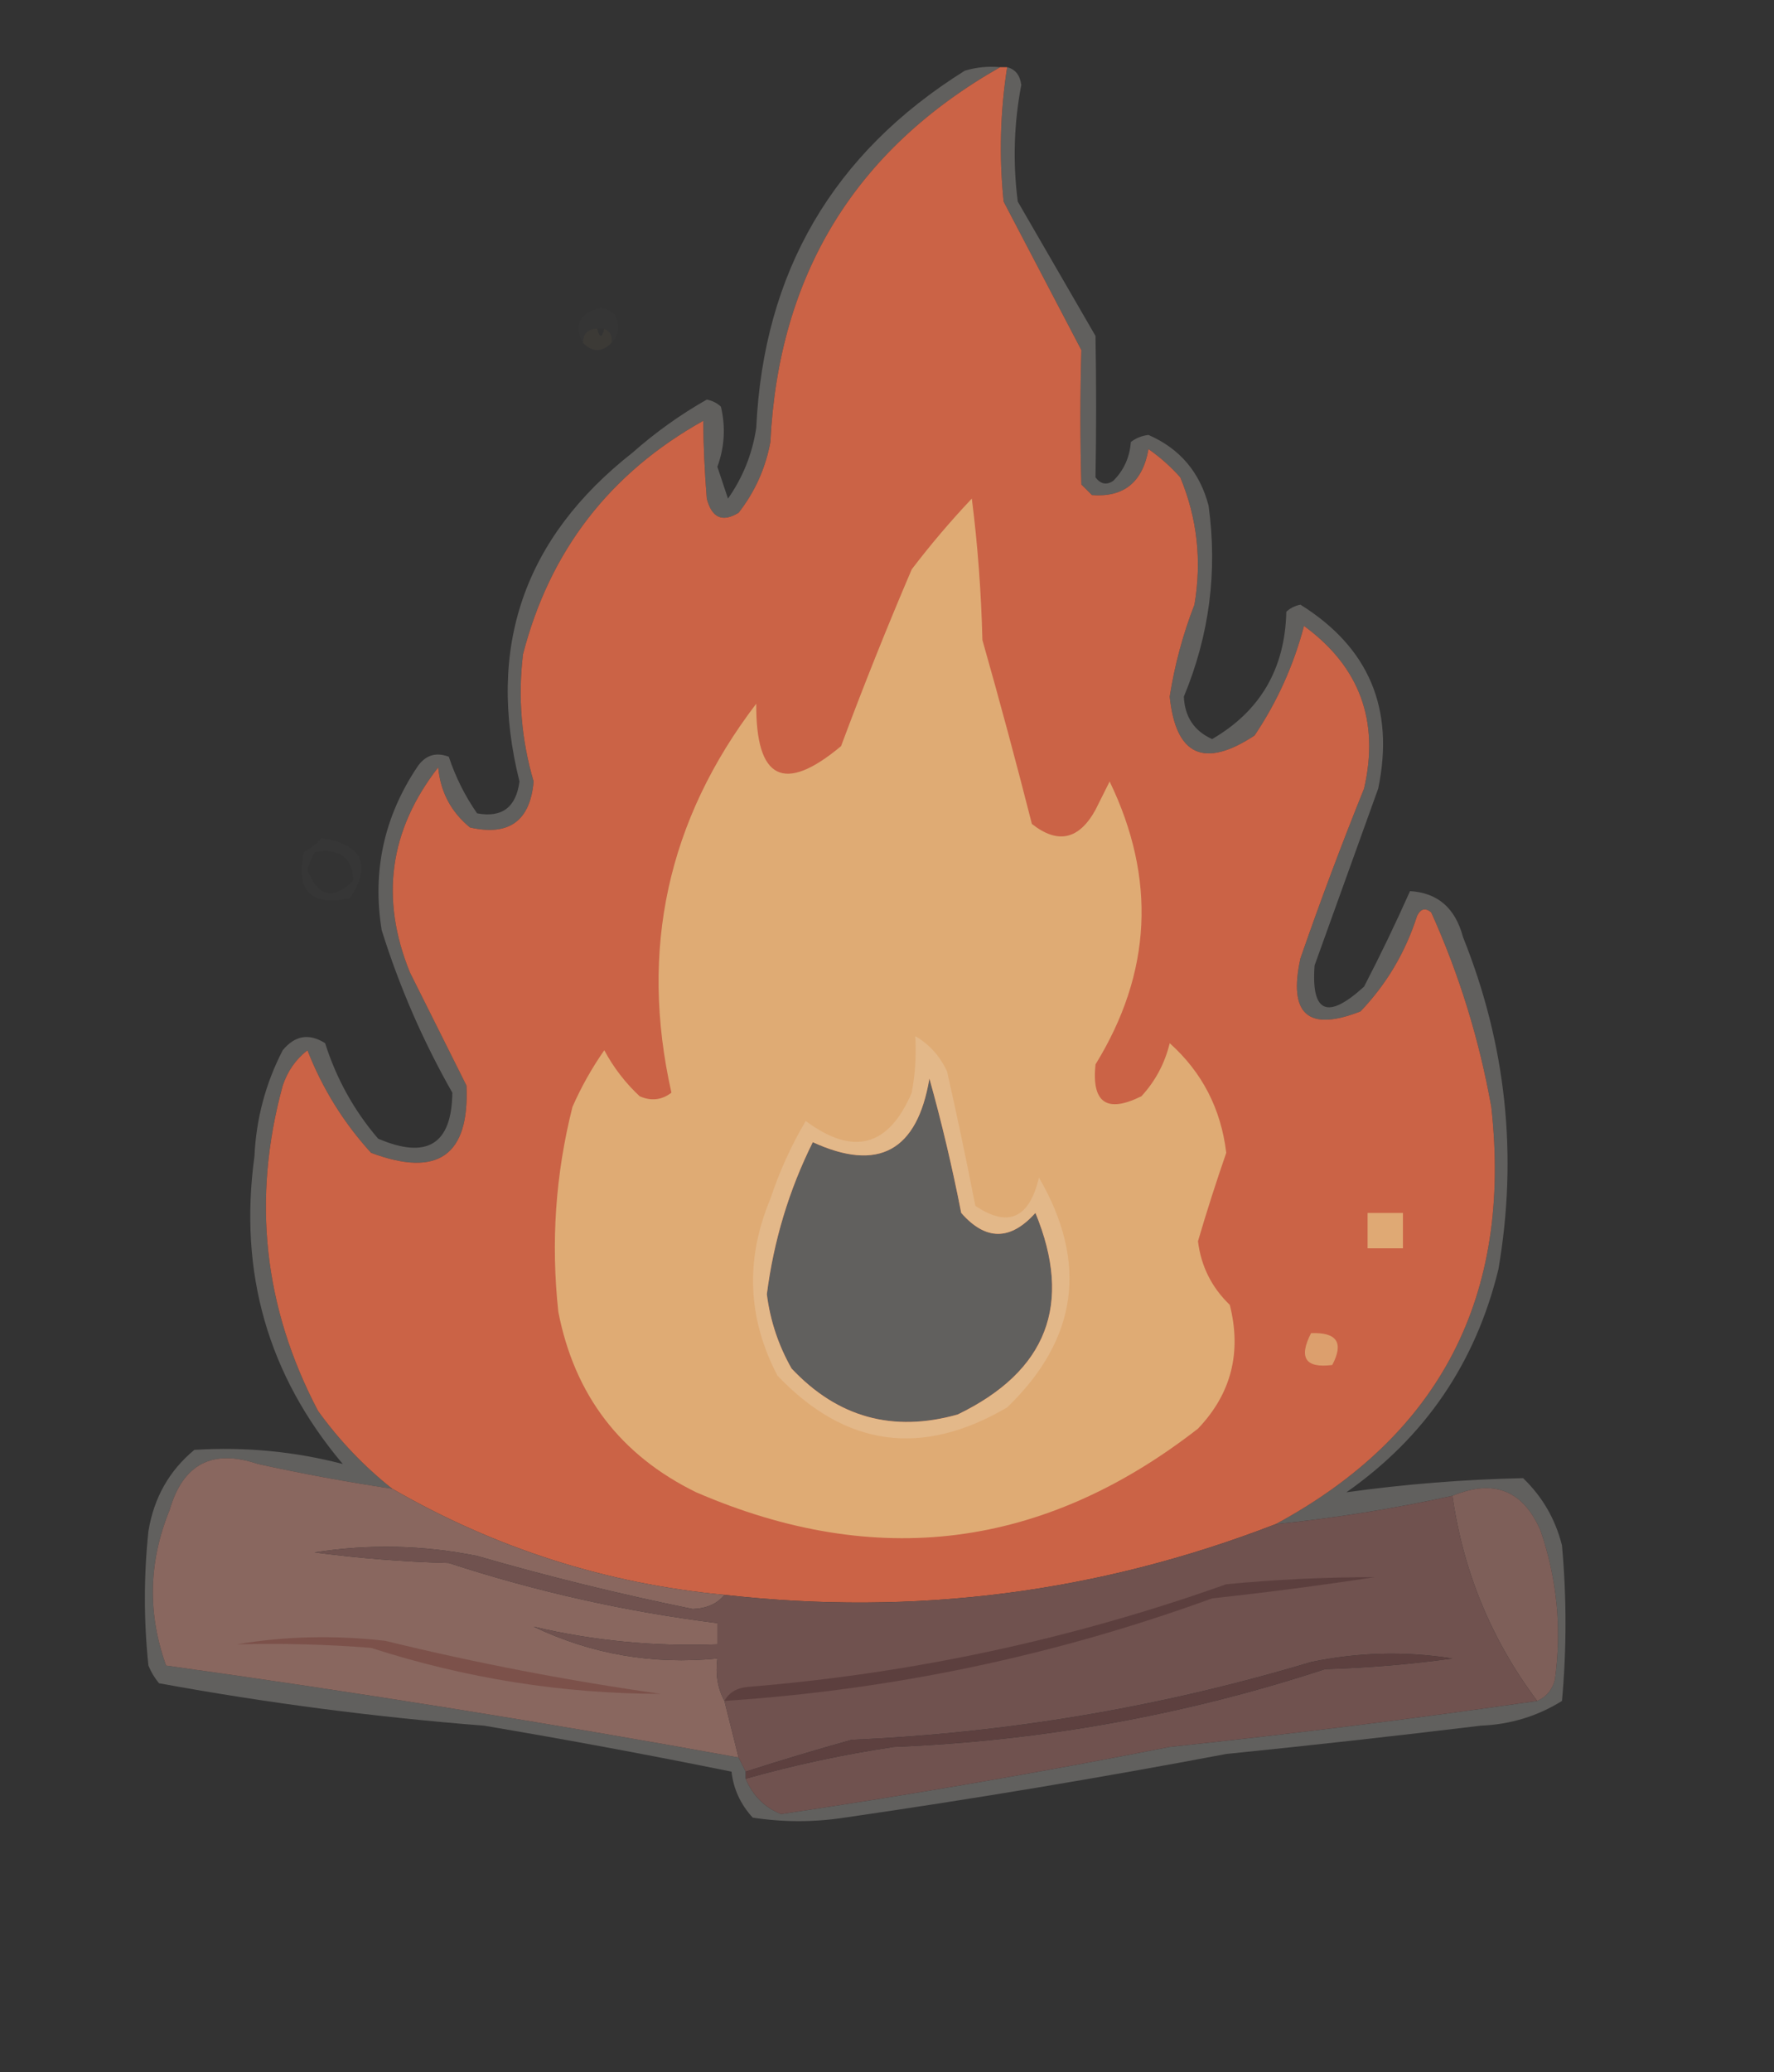
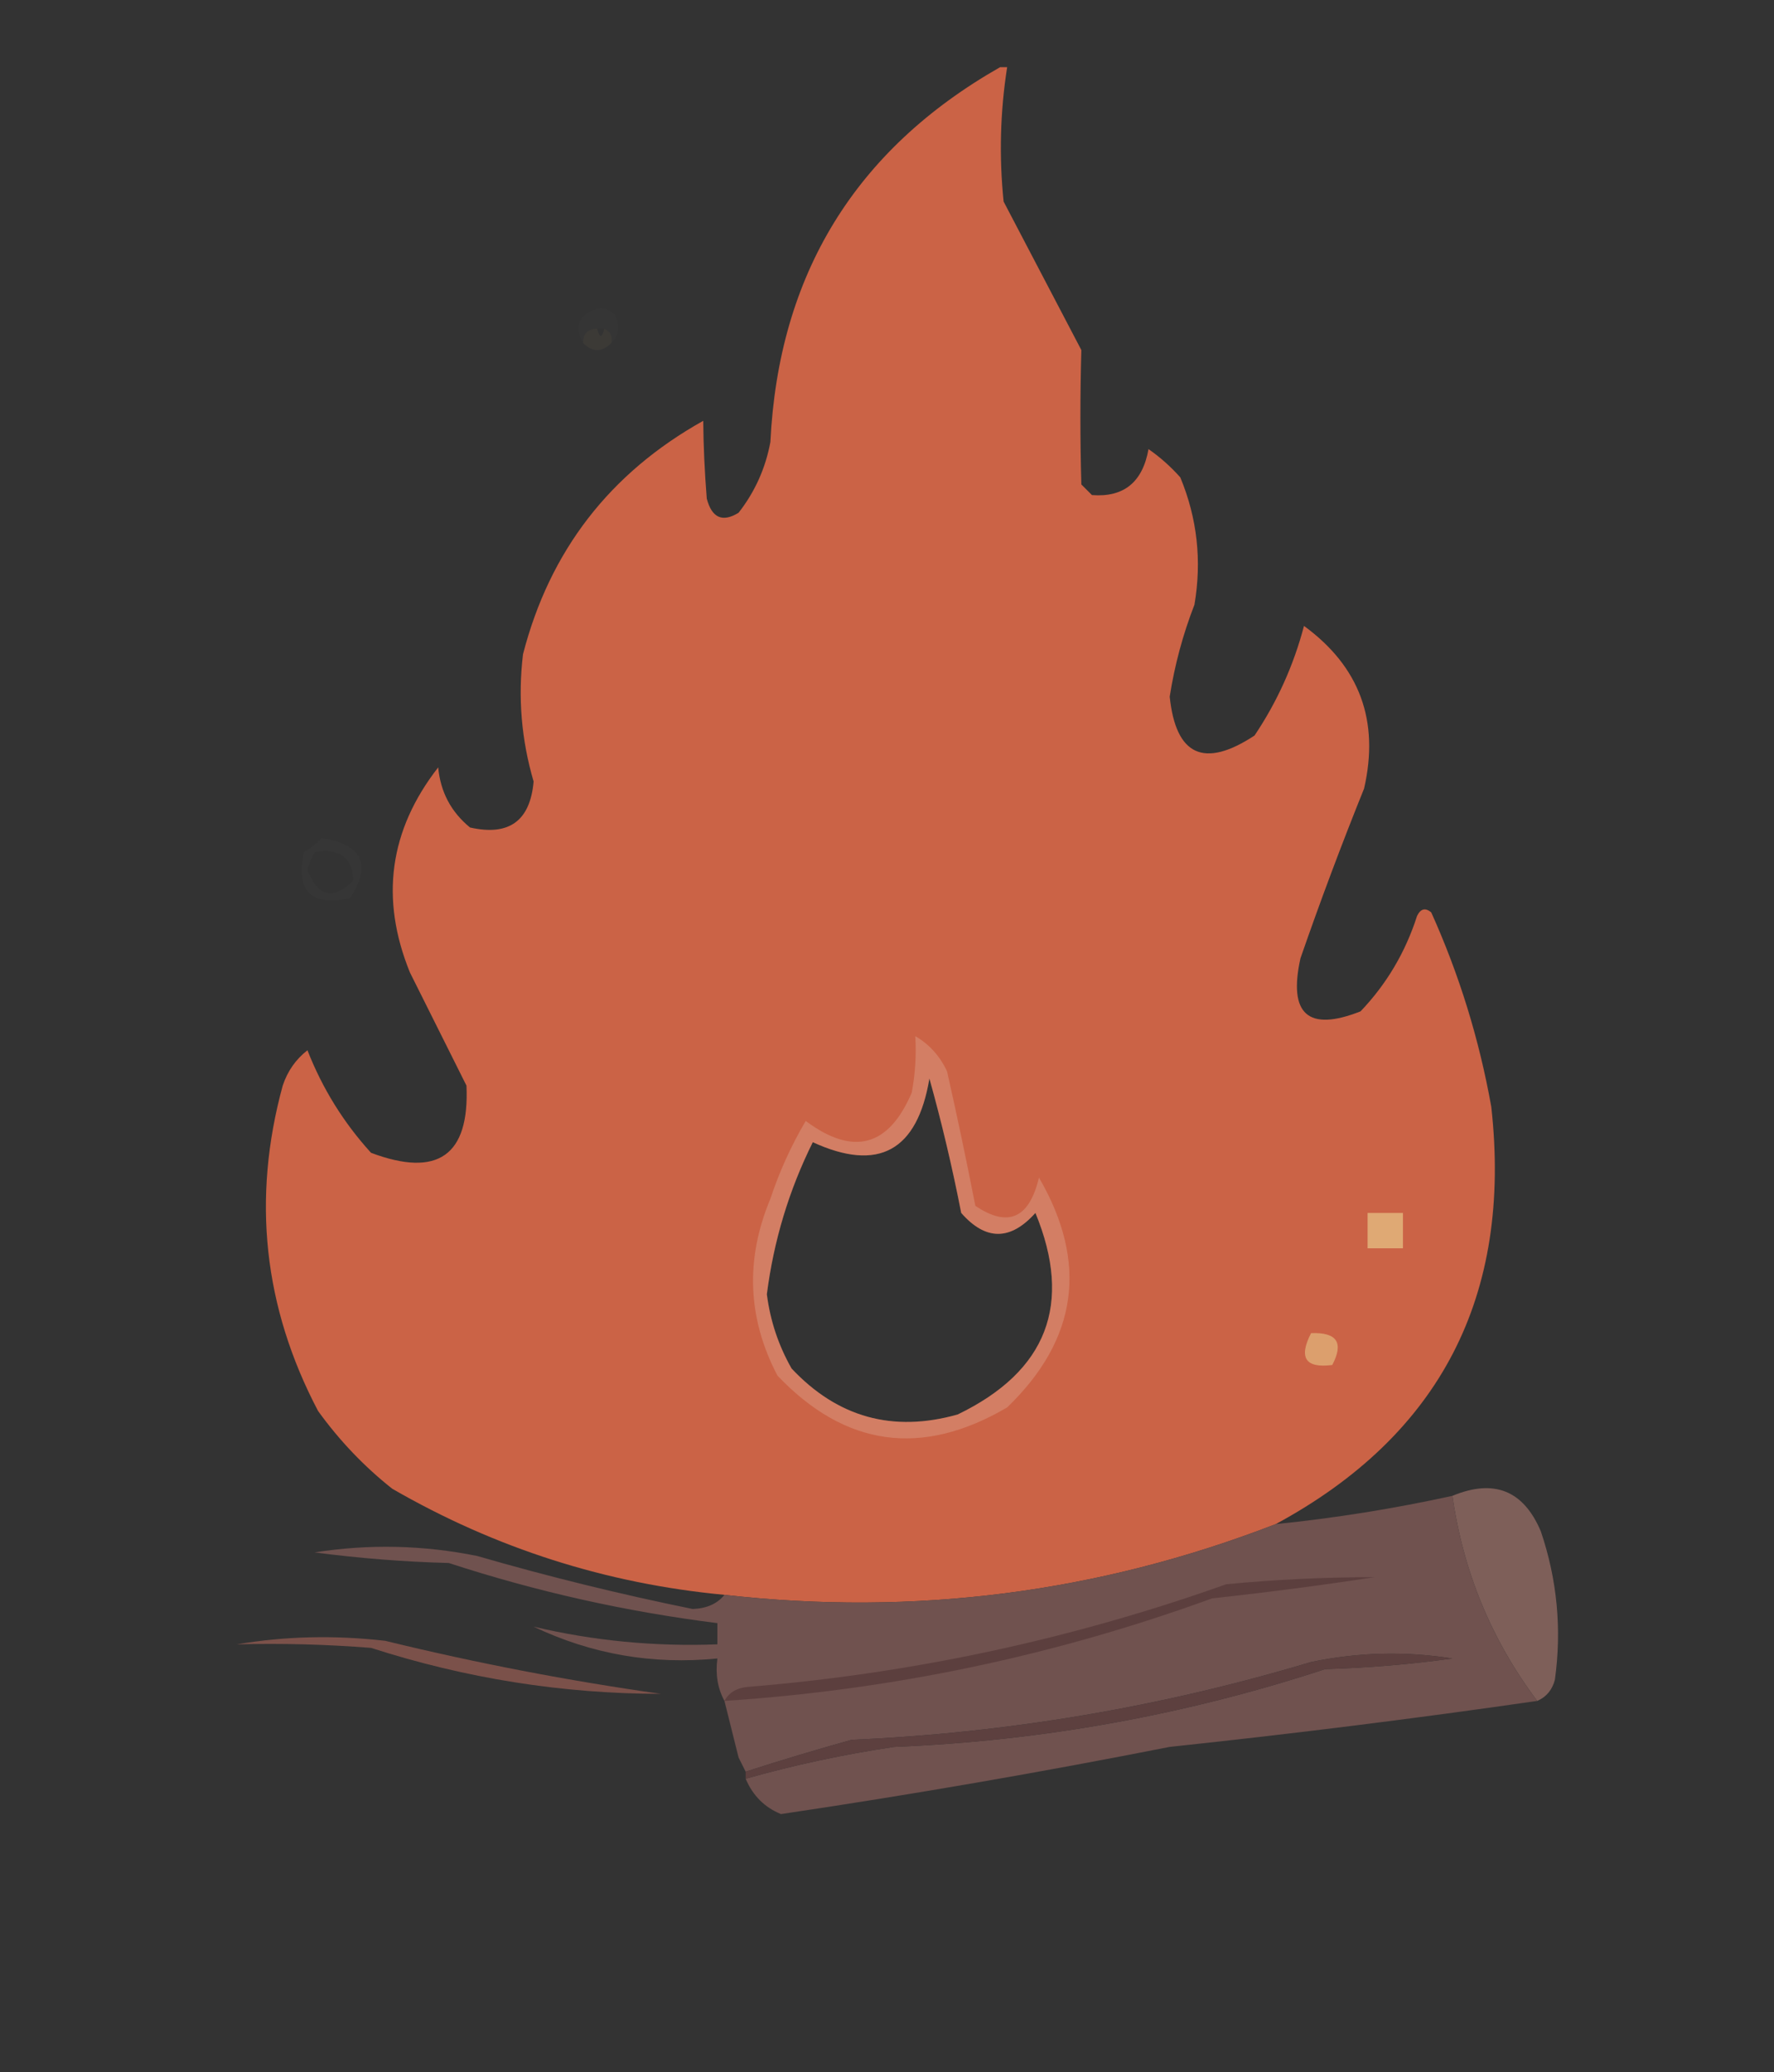
<svg xmlns="http://www.w3.org/2000/svg" version="1.1" width="251px" height="293px" style="shape-rendering:geometricPrecision; text-rendering:geometricPrecision; image-rendering:optimizeQuality; fill-rule:evenodd; clip-rule:evenodd">
  <rect width="100%" height="100%" fill="#333333" stroke="none" />
  <g>
    <path style="opacity:0.011" fill="#fbf3eb" d="M 86.5,48.5 C 86.672,47.508 86.338,46.842 85.5,46.5C 85.167,46.5 84.833,46.5 84.5,46.5C 83.167,46.5 82.5,47.167 82.5,48.5C 81.082,46.012 81.916,44.346 85,43.5C 85.772,43.645 86.439,43.978 87,44.5C 87.765,46.066 87.598,47.399 86.5,48.5 Z" />
  </g>
  <g>
    <path style="opacity:0.055" fill="#e8b67e" d="M 84.5,46.5 C 84.833,47.833 85.167,47.833 85.5,46.5C 86.338,46.842 86.672,47.508 86.5,48.5C 85.167,49.833 83.833,49.833 82.5,48.5C 82.5,47.167 83.167,46.5 84.5,46.5 Z" />
  </g>
  <g>
    <path style="opacity:0.017" fill="#fffefa" d="M 45.5,118.5 C 51.292,119.421 52.626,122.255 49.5,127C 44,128.167 41.833,126 43,120.5C 43.995,119.934 44.828,119.267 45.5,118.5 Z M 44.5,120.5 C 48.029,119.889 49.862,121.223 50,124.5C 47.136,127.326 44.969,126.826 43.5,123C 43.743,122.098 44.077,121.265 44.5,120.5 Z" />
  </g>
  <g>
-     <path style="opacity:0.235" fill="#faf4eb" d="M 141.5,9.5 C 120.997,21.161 110.164,38.828 109,62.5C 108.312,66.209 106.812,69.543 104.5,72.5C 102.218,73.9 100.718,73.234 100,70.5C 99.694,66.664 99.528,62.997 99.5,59.5C 86.278,66.884 77.778,77.884 74,92.5C 73.266,98.596 73.766,104.596 75.5,110.5C 75.011,116.082 72.011,118.249 66.5,117C 63.819,114.806 62.319,111.973 62,108.5C 55.078,117.378 53.745,127.045 58,137.5C 60.667,142.833 63.333,148.167 66,153.5C 66.441,163.377 61.941,166.544 52.5,163C 48.62,158.745 45.62,153.911 43.5,148.5C 41.854,149.779 40.687,151.445 40,153.5C 35.622,169.514 37.289,184.848 45,199.5C 48.03,203.695 51.53,207.361 55.5,210.5C 49.141,209.551 42.807,208.384 36.5,207C 30.049,204.822 25.882,206.989 24,213.5C 21.015,220.805 20.849,228.138 23.5,235.5C 50.57,239.276 77.57,243.61 104.5,248.5C 104.833,249.167 105.167,249.833 105.5,250.5C 105.5,250.833 105.5,251.167 105.5,251.5C 106.512,253.89 108.179,255.556 110.5,256.5C 128.902,253.766 147.235,250.6 165.5,247C 182.889,245.161 200.222,242.995 217.5,240.5C 218.79,239.942 219.623,238.942 220,237.5C 220.988,230.332 220.322,223.332 218,216.5C 215.552,210.734 211.385,209.067 205.5,211.5C 197.257,213.31 188.924,214.643 180.5,215.5C 203.799,202.909 213.966,183.242 211,156.5C 209.293,146.945 206.46,137.779 202.5,129C 201.668,128.312 201.002,128.479 200.5,129.5C 198.849,134.645 196.182,139.145 192.5,143C 185.083,145.922 182.25,143.422 184,135.5C 186.803,127.422 189.803,119.422 193,111.5C 195.206,101.921 192.373,94.255 184.5,88.5C 183.032,94.075 180.699,99.242 177.5,104C 170.366,108.687 166.366,106.853 165.5,98.5C 166.198,94.042 167.365,89.709 169,85.5C 170.061,79.276 169.394,73.276 167,67.5C 165.649,65.981 164.149,64.648 162.5,63.5C 161.67,68.18 159.004,70.347 154.5,70C 154,69.5 153.5,69 153,68.5C 152.82,62.157 152.82,55.824 153,49.5C 149.333,42.5 145.667,35.5 142,28.5C 141.347,22.138 141.513,15.805 142.5,9.5C 143.649,9.791 144.316,10.624 144.5,12C 143.454,17.472 143.288,22.972 144,28.5C 147.667,34.833 151.333,41.167 155,47.5C 155.12,54.173 155.12,60.839 155,67.5C 155.718,68.451 156.551,68.617 157.5,68C 159.004,66.509 159.837,64.676 160,62.5C 160.725,61.941 161.558,61.608 162.5,61.5C 166.927,63.431 169.761,66.764 171,71.5C 172.279,80.819 171.112,89.819 167.5,98.5C 167.626,101.356 168.96,103.356 171.5,104.5C 178.316,100.547 181.816,94.547 182,86.5C 182.561,85.978 183.228,85.645 184,85.5C 193.68,91.535 197.346,100.202 195,111.5C 192.003,119.822 189.003,128.156 186,136.5C 185.494,143.229 187.827,144.229 193,139.5C 195.295,135.076 197.462,130.576 199.5,126C 203.409,126.224 205.909,128.391 207,132.5C 213.114,147.723 214.78,163.389 212,179.5C 208.776,192.719 201.609,203.219 190.5,211C 198.781,209.849 207.115,209.182 215.5,209C 218.231,211.626 220.064,214.793 221,218.5C 221.667,225.833 221.667,233.167 221,240.5C 217.541,242.66 213.708,243.827 209.5,244C 197.514,245.453 185.514,246.787 173.5,248C 155.562,251.388 137.562,254.388 119.5,257C 115.167,257.667 110.833,257.667 106.5,257C 104.781,255.13 103.781,252.963 103.5,250.5C 91.882,248.143 80.215,245.977 68.5,244C 53.059,242.789 37.726,240.789 22.5,238C 21.874,237.25 21.374,236.416 21,235.5C 20.333,229.167 20.333,222.833 21,216.5C 21.774,211.776 23.94,207.943 27.5,205C 34.676,204.555 41.676,205.221 48.5,207C 37.918,194.471 33.751,179.971 36,163.5C 36.243,158.194 37.576,153.194 40,148.5C 41.733,146.398 43.733,146.065 46,147.5C 47.598,152.532 50.098,157.032 53.5,161C 60.423,163.966 63.923,161.799 64,154.5C 59.836,147.174 56.502,139.507 54,131.5C 52.661,123.187 54.328,115.52 59,108.5C 60.133,106.789 61.633,106.289 63.5,107C 64.456,109.877 65.79,112.544 67.5,115C 71.021,115.656 73.021,114.156 73.5,110.5C 68.776,91.571 74.109,76.071 89.5,64C 92.753,61.126 96.253,58.626 100,56.5C 100.772,56.645 101.439,56.978 102,57.5C 102.684,60.38 102.517,63.213 101.5,66C 102,67.5 102.5,69 103,70.5C 105.11,67.508 106.443,64.175 107,60.5C 108.022,38.487 117.856,21.653 136.5,10C 138.134,9.506 139.801,9.34 141.5,9.5 Z M 131.5,152.5 C 133.223,158.645 134.723,164.979 136,171.5C 139.46,175.446 142.96,175.446 146.5,171.5C 151.813,184.388 148.146,193.888 135.5,200C 126.338,202.585 118.505,200.418 112,193.5C 110.142,190.237 108.975,186.737 108.5,183C 109.468,175.433 111.635,168.266 115,161.5C 124.28,165.754 129.78,162.754 131.5,152.5 Z" />
-   </g>
+     </g>
  <g>
    <path style="opacity:0.988" fill="#cc6346" d="M 141.5,9.5 C 141.833,9.5 142.167,9.5 142.5,9.5C 141.513,15.805 141.347,22.138 142,28.5C 145.667,35.5 149.333,42.5 153,49.5C 152.82,55.824 152.82,62.157 153,68.5C 153.5,69 154,69.5 154.5,70C 159.004,70.347 161.67,68.18 162.5,63.5C 164.149,64.648 165.649,65.981 167,67.5C 169.394,73.276 170.061,79.276 169,85.5C 167.365,89.709 166.198,94.042 165.5,98.5C 166.366,106.853 170.366,108.687 177.5,104C 180.699,99.242 183.032,94.075 184.5,88.5C 192.373,94.255 195.206,101.921 193,111.5C 189.803,119.422 186.803,127.422 184,135.5C 182.25,143.422 185.083,145.922 192.5,143C 196.182,139.145 198.849,134.645 200.5,129.5C 201.002,128.479 201.668,128.312 202.5,129C 206.46,137.779 209.293,146.945 211,156.5C 213.966,183.242 203.799,202.909 180.5,215.5C 155.439,225.205 129.439,228.538 102.5,225.5C 85.777,223.926 70.11,218.926 55.5,210.5C 51.53,207.361 48.03,203.695 45,199.5C 37.289,184.848 35.622,169.514 40,153.5C 40.687,151.445 41.854,149.779 43.5,148.5C 45.62,153.911 48.62,158.745 52.5,163C 61.941,166.544 66.441,163.377 66,153.5C 63.333,148.167 60.667,142.833 58,137.5C 53.745,127.045 55.078,117.378 62,108.5C 62.319,111.973 63.819,114.806 66.5,117C 72.011,118.249 75.011,116.082 75.5,110.5C 73.766,104.596 73.266,98.596 74,92.5C 77.778,77.884 86.278,66.884 99.5,59.5C 99.528,62.997 99.694,66.664 100,70.5C 100.718,73.234 102.218,73.9 104.5,72.5C 106.812,69.543 108.312,66.209 109,62.5C 110.164,38.828 120.997,21.161 141.5,9.5 Z M 131.5,152.5 C 129.78,162.754 124.28,165.754 115,161.5C 111.635,168.266 109.468,175.433 108.5,183C 108.975,186.737 110.142,190.237 112,193.5C 118.505,200.418 126.338,202.585 135.5,200C 148.146,193.888 151.813,184.388 146.5,171.5C 142.96,175.446 139.46,175.446 136,171.5C 134.723,164.979 133.223,158.645 131.5,152.5 Z" />
  </g>
  <g>
-     <path style="opacity:0.993" fill="#dfac75" d="M 137.5,70.5 C 138.328,76.987 138.828,83.654 139,90.5C 141.466,99.175 143.799,107.842 146,116.5C 149.671,119.396 152.671,118.729 155,114.5C 155.667,113.167 156.333,111.833 157,110.5C 163.632,124.234 162.966,137.567 155,150.5C 154.436,155.936 156.603,157.436 161.5,155C 163.476,152.853 164.809,150.353 165.5,147.5C 170.089,151.611 172.755,156.778 173.5,163C 172.065,167.139 170.731,171.306 169.5,175.5C 169.935,179.037 171.435,182.037 174,184.5C 175.702,191.245 174.202,197.078 169.5,202C 147.641,219.015 123.974,222.015 98.5,211C 87.793,205.766 81.293,197.266 79,185.5C 77.927,175.694 78.594,166.028 81,156.5C 82.247,153.671 83.747,151.005 85.5,148.5C 86.803,150.937 88.47,153.104 90.5,155C 92.112,155.72 93.612,155.554 95,154.5C 90.445,134.272 94.445,115.939 107,99.5C 106.93,110.243 110.93,112.243 119,105.5C 122.141,97.076 125.474,88.742 129,80.5C 131.669,77 134.502,73.667 137.5,70.5 Z M 131.5,152.5 C 129.78,162.754 124.28,165.754 115,161.5C 111.635,168.266 109.468,175.433 108.5,183C 108.975,186.737 110.142,190.237 112,193.5C 118.505,200.418 126.338,202.585 135.5,200C 148.146,193.888 151.813,184.388 146.5,171.5C 142.96,175.446 139.46,175.446 136,171.5C 134.723,164.979 133.223,158.645 131.5,152.5 Z" />
-   </g>
+     </g>
  <g>
    <path style="opacity:0.2" fill="#f9ebde" d="M 129.5,146.5 C 131.504,147.673 133.004,149.34 134,151.5C 135.427,157.824 136.76,164.157 138,170.5C 142.637,173.61 145.637,172.276 147,166.5C 153.995,178.536 152.495,189.369 142.5,199C 130.42,206.077 119.587,204.577 110,194.5C 105.758,186.4 105.424,178.066 109,169.5C 110.287,165.63 111.953,161.964 114,158.5C 120.724,163.494 125.724,162.161 129,154.5C 129.497,151.854 129.664,149.187 129.5,146.5 Z M 131.5,152.5 C 129.78,162.754 124.28,165.754 115,161.5C 111.635,168.266 109.468,175.433 108.5,183C 108.975,186.737 110.142,190.237 112,193.5C 118.505,200.418 126.338,202.585 135.5,200C 148.146,193.888 151.813,184.388 146.5,171.5C 142.96,175.446 139.46,175.446 136,171.5C 134.723,164.979 133.223,158.645 131.5,152.5 Z" />
  </g>
  <g>
    <path style="opacity:0.996" fill="#dfaa75" d="M 193.5,171.5 C 195.167,171.5 196.833,171.5 198.5,171.5C 198.5,173.167 198.5,174.833 198.5,176.5C 196.833,176.5 195.167,176.5 193.5,176.5C 193.5,174.833 193.5,173.167 193.5,171.5 Z" />
  </g>
  <g>
    <path style="opacity:0.996" fill="#dca06e" d="M 185.5,188.5 C 189.161,188.35 190.161,189.85 188.5,193C 184.707,193.487 183.707,191.987 185.5,188.5 Z" />
  </g>
  <g>
-     <path style="opacity:0.976" fill="#8b6960" d="M 55.5,210.5 C 70.11,218.926 85.777,223.926 102.5,225.5C 101.486,226.765 99.986,227.431 98,227.5C 87.744,225.416 77.577,222.916 67.5,220C 59.852,218.459 52.185,218.292 44.5,219.5C 50.807,220.331 57.141,220.831 63.5,221C 75.894,225.045 88.56,227.879 101.5,229.5C 101.5,230.5 101.5,231.5 101.5,232.5C 92.643,232.834 83.977,232.001 75.5,230C 83.682,233.901 92.349,235.401 101.5,234.5C 101.205,236.735 101.539,238.735 102.5,240.5C 103.167,243.167 103.833,245.833 104.5,248.5C 77.57,243.61 50.57,239.276 23.5,235.5C 20.849,228.138 21.015,220.805 24,213.5C 25.882,206.989 30.049,204.822 36.5,207C 42.807,208.384 49.141,209.551 55.5,210.5 Z" />
-   </g>
+     </g>
  <g>
    <path style="opacity:0.953" fill="#82625b" d="M 217.5,240.5 C 211.034,231.895 207.034,222.228 205.5,211.5C 211.385,209.067 215.552,210.734 218,216.5C 220.322,223.332 220.988,230.332 220,237.5C 219.623,238.942 218.79,239.942 217.5,240.5 Z" />
  </g>
  <g>
    <path style="opacity:0.967" fill="#725350" d="M 205.5,211.5 C 207.034,222.228 211.034,231.895 217.5,240.5C 200.222,242.995 182.889,245.161 165.5,247C 147.235,250.6 128.902,253.766 110.5,256.5C 108.179,255.556 106.512,253.89 105.5,251.5C 112.358,249.561 119.358,248.061 126.5,247C 147.357,246.162 167.691,242.495 187.5,236C 193.528,235.83 199.528,235.33 205.5,234.5C 198.827,233.444 192.161,233.61 185.5,235C 164.315,241.358 142.648,245.024 120.5,246C 115.452,247.405 110.452,248.905 105.5,250.5C 105.167,249.833 104.833,249.167 104.5,248.5C 103.833,245.833 103.167,243.167 102.5,240.5C 101.539,238.735 101.205,236.735 101.5,234.5C 92.349,235.401 83.682,233.901 75.5,230C 83.977,232.001 92.643,232.834 101.5,232.5C 101.5,231.5 101.5,230.5 101.5,229.5C 88.56,227.879 75.894,225.045 63.5,221C 57.141,220.831 50.807,220.331 44.5,219.5C 52.185,218.292 59.852,218.459 67.5,220C 77.577,222.916 87.744,225.416 98,227.5C 99.986,227.431 101.486,226.765 102.5,225.5C 129.439,228.538 155.439,225.205 180.5,215.5C 188.924,214.643 197.257,213.31 205.5,211.5 Z" />
  </g>
  <g>
    <path style="opacity:0.996" fill="#5d403f" d="M 102.5,240.5 C 103.152,239.275 104.319,238.608 106,238.5C 129.156,236.602 151.656,231.769 173.5,224C 180.51,223.332 187.51,222.999 194.5,223C 186.952,224.157 179.285,225.157 171.5,226C 149.22,234.113 126.22,238.947 102.5,240.5 Z" />
  </g>
  <g>
    <path style="opacity:0.996" fill="#7c524b" d="M 33.5,232.5 C 40.321,231.345 47.321,231.179 54.5,232C 67.383,235.147 80.383,237.647 93.5,239.5C 79.582,239.487 65.915,237.32 52.5,233C 46.175,232.5 39.842,232.334 33.5,232.5 Z" />
  </g>
  <g>
    <path style="opacity:0.996" fill="#5e4140" d="M 105.5,251.5 C 105.5,251.167 105.5,250.833 105.5,250.5C 110.452,248.905 115.452,247.405 120.5,246C 142.648,245.024 164.315,241.358 185.5,235C 192.161,233.61 198.827,233.444 205.5,234.5C 199.528,235.33 193.528,235.83 187.5,236C 167.691,242.495 147.357,246.162 126.5,247C 119.358,248.061 112.358,249.561 105.5,251.5 Z" />
  </g>
</svg>